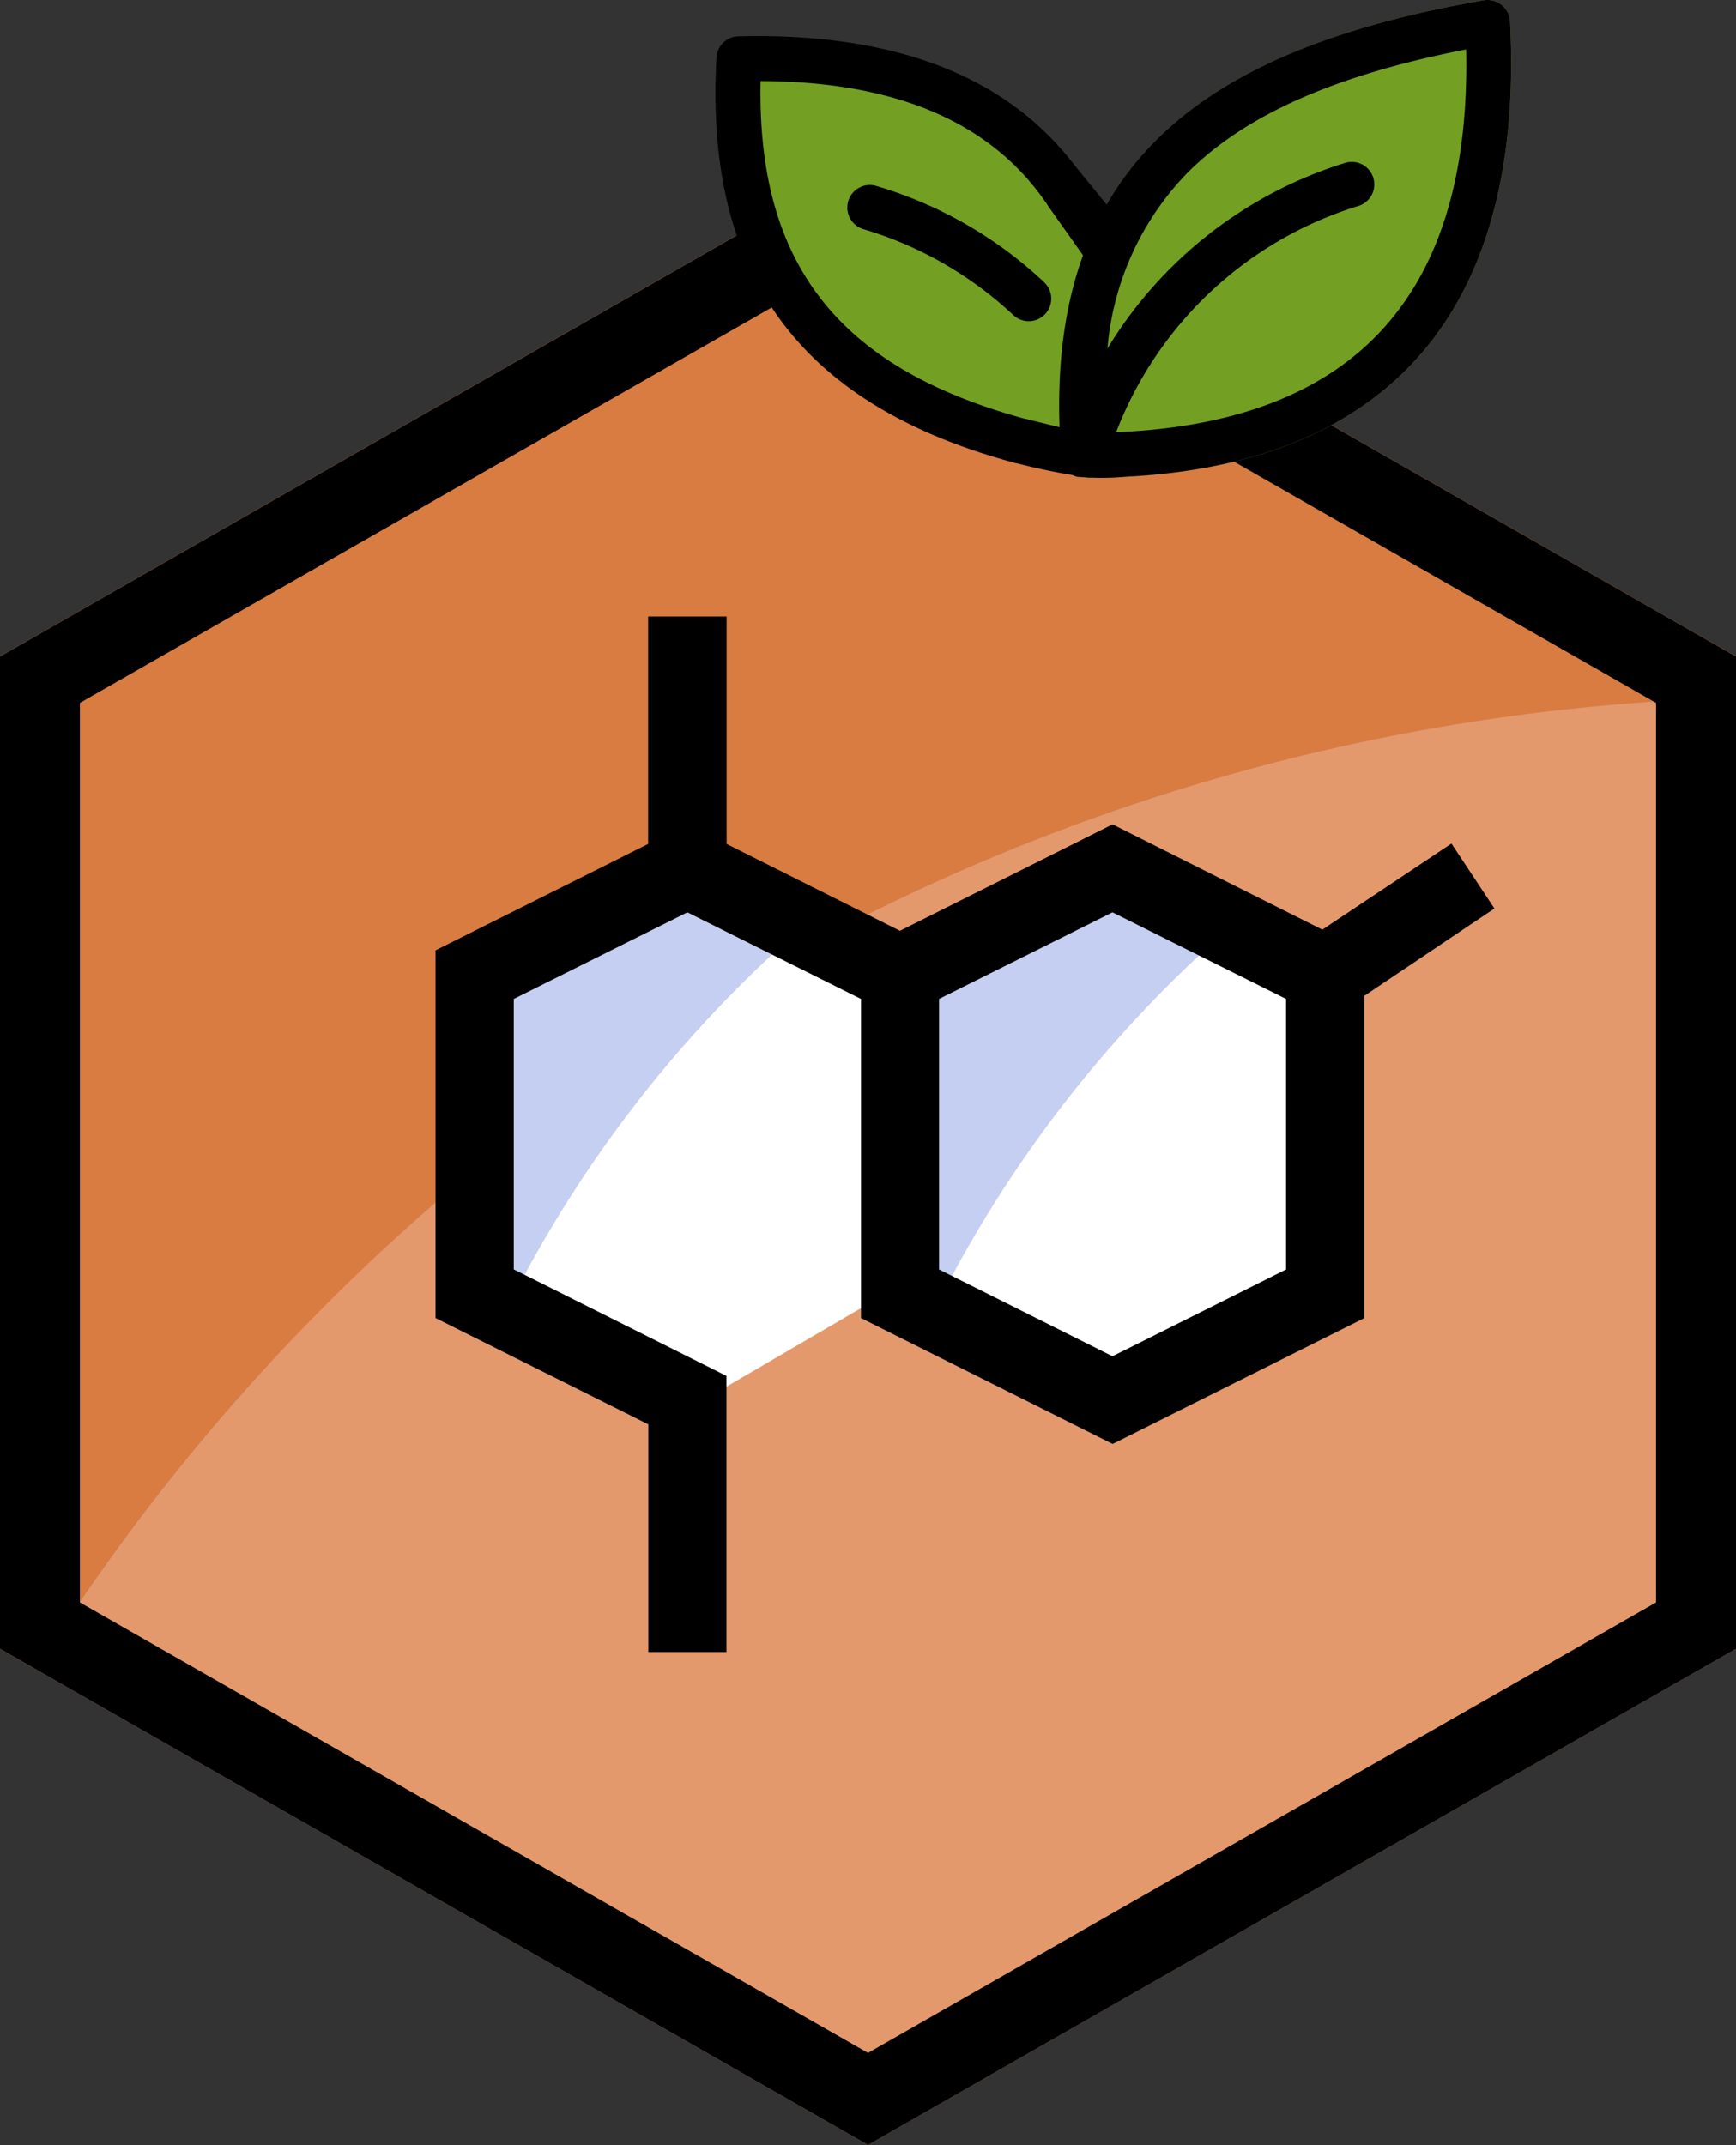
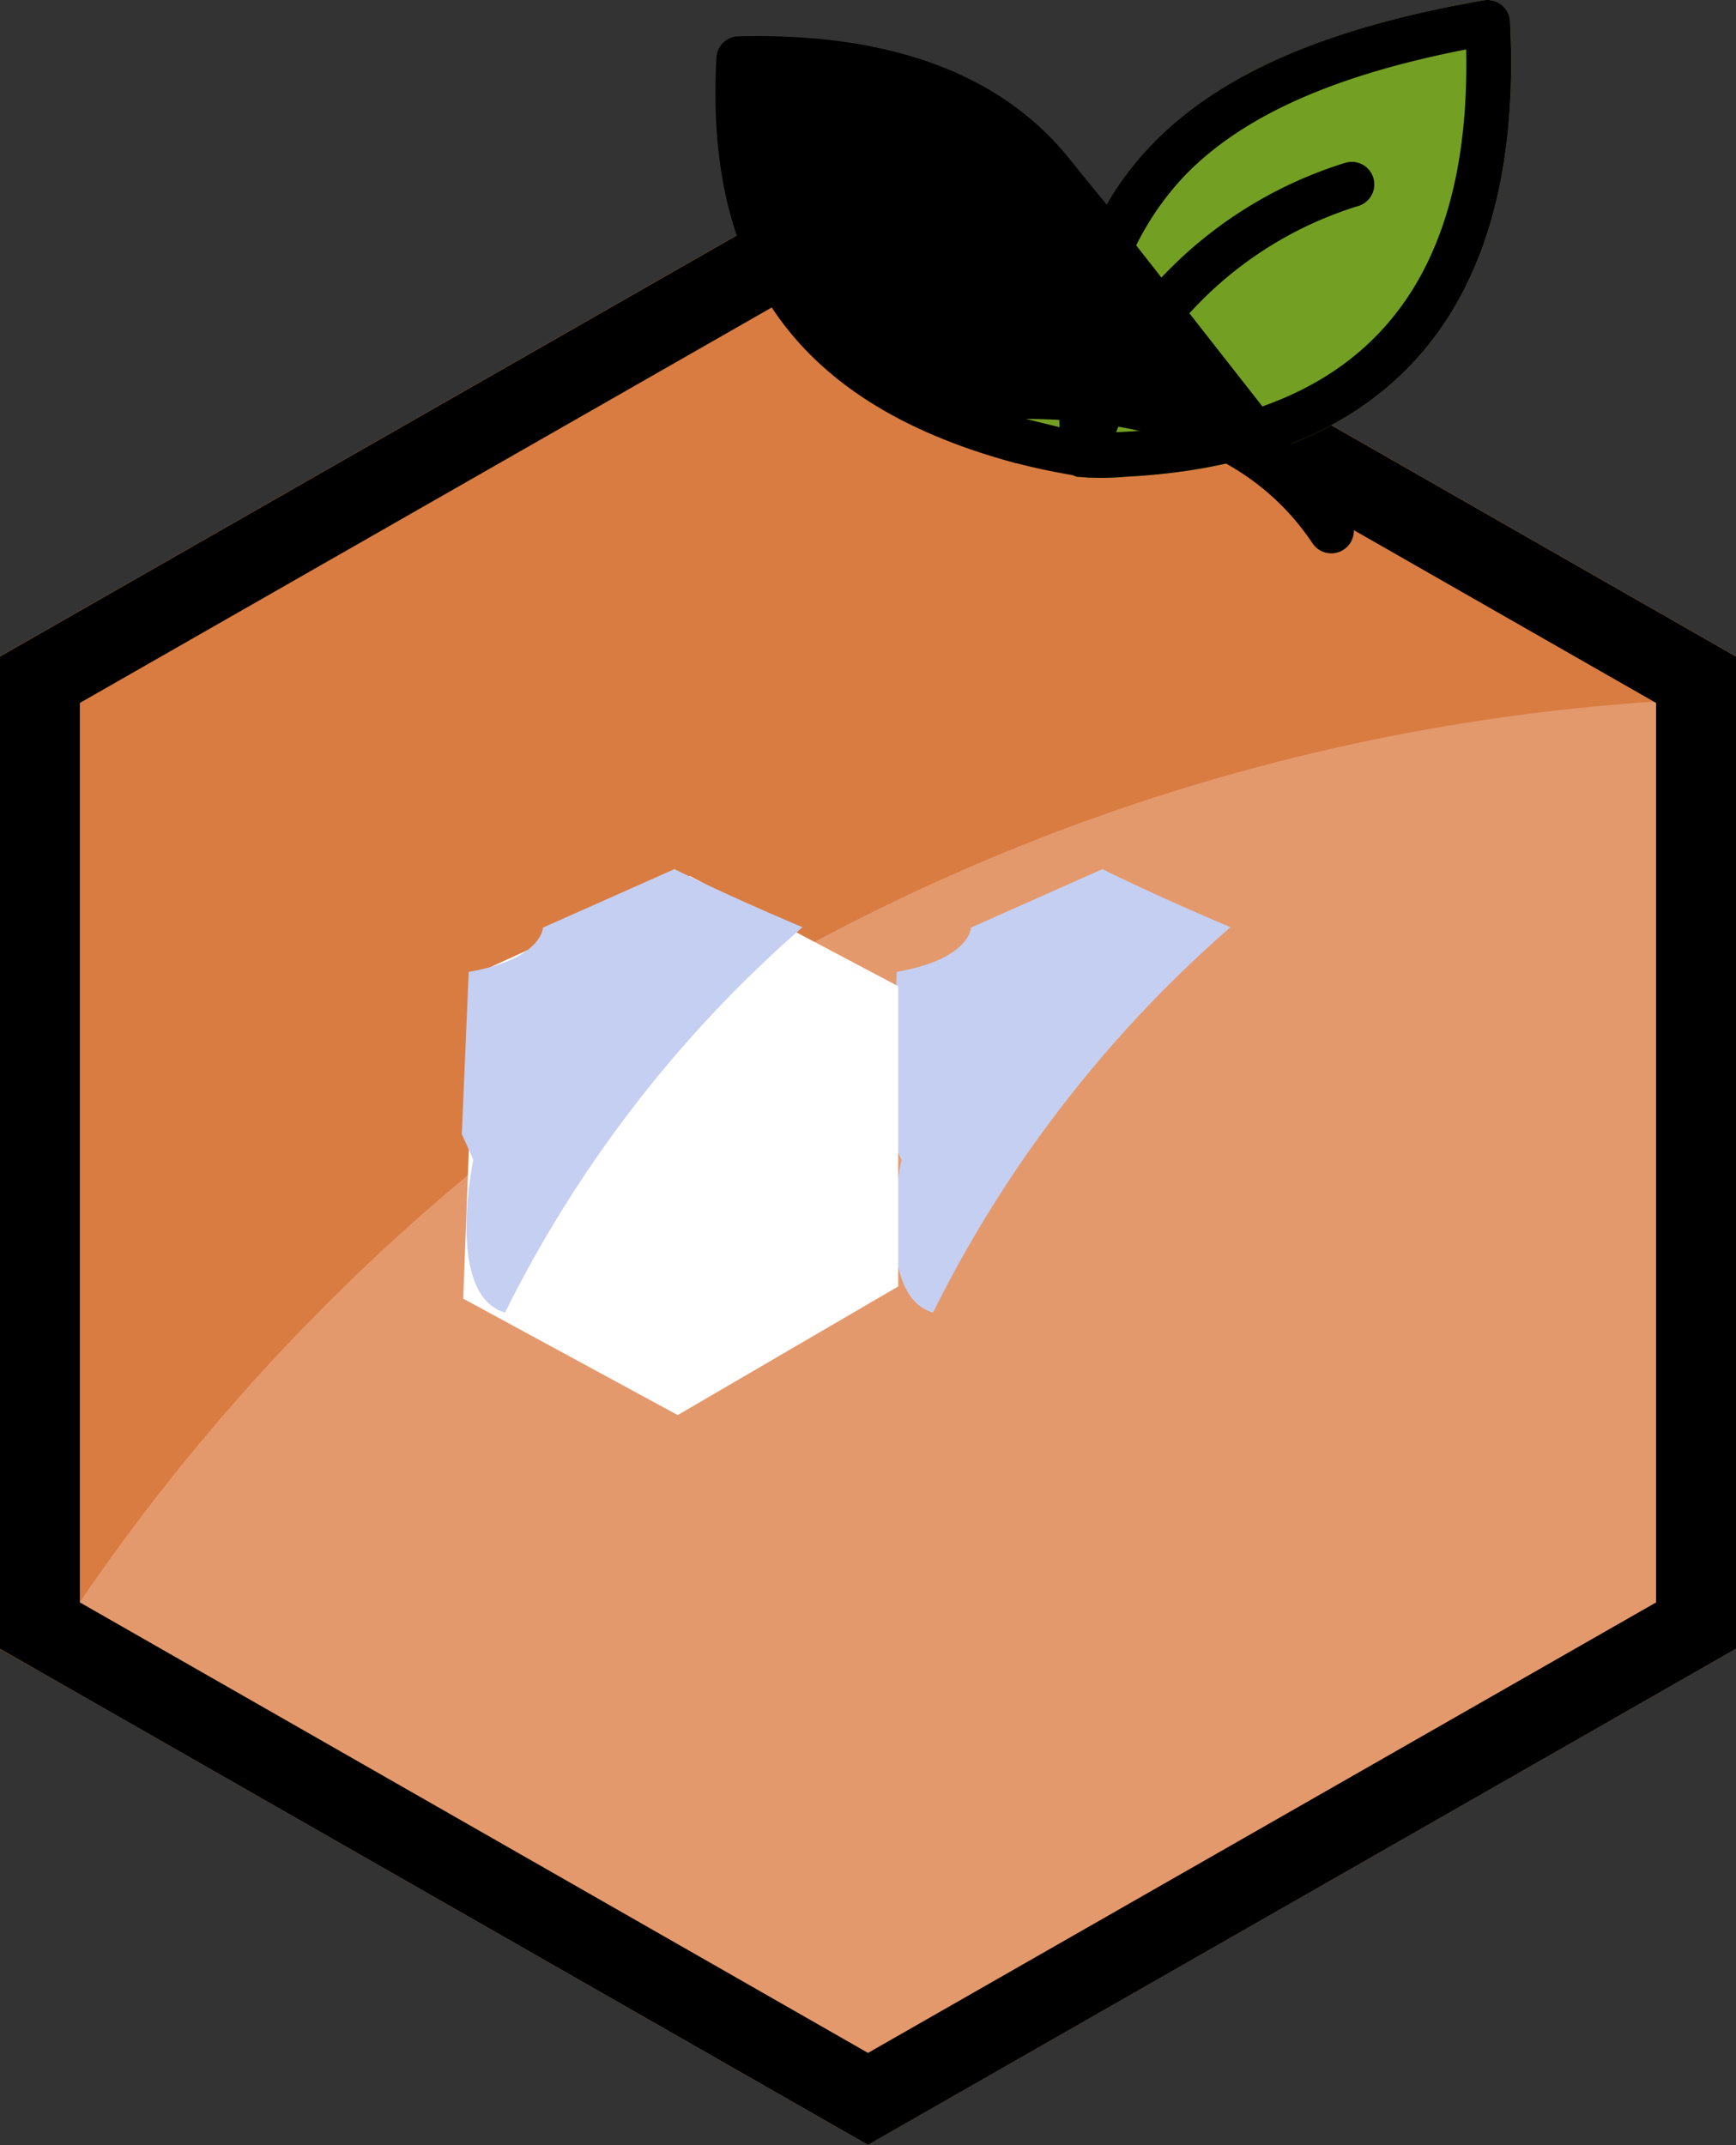
<svg xmlns="http://www.w3.org/2000/svg" width="54.146" height="66.881" viewBox="0 0 54.146 66.881">
  <rect x="0" y="0" width="54.146" height="66.881" fill="#333333" stroke="none" />
  <g transform="translate(0 5)">
    <path d="M27.073,0,0,15.47v30.94l27.073,15.47,27.073-15.47V15.47Z" fill="#e4996d" />
    <path d="M54.146,16.761V15.47L27.073,0,0,15.47v30.94l1.121.64a64.58,64.58,0,0,1,53.025-30.29" fill="#d97c41" />
-     <path d="M32.724,29.017l-.382,10.124,6.687,3.629,6.877-4.011V29.4l-6.5-3.439Z" transform="translate(-4.545 -3.649)" fill="#fff" />
    <path d="M34.824,27.536s-.022.981-2.317,1.381l-.215,5.059.36.8s-.9,4.216.989,4.762a38.8,38.8,0,0,1,9.277-12.015c-2.391-1.007-3.995-1.81-3.995-1.81Z" transform="translate(-4.539 -3.613)" fill="#c5cff1" />
    <path d="M17.192,29.017l-.382,10.124L23.5,42.771l6.877-4.011V29.4l-6.5-3.439Z" transform="translate(-2.362 -3.649)" fill="#fff" />
    <path d="M19.292,27.536s-.022.981-2.317,1.381l-.215,5.059.36.8s-.9,4.216.989,4.762a38.8,38.8,0,0,1,9.277-12.015c-2.391-1.007-3.995-1.81-3.995-1.81Z" transform="translate(-2.356 -3.613)" fill="#c5cff1" />
    <path d="M2.492,44.964V16.917L27.073,2.871l24.58,14.046V44.964L27.073,59.01ZM27.073,0,0,15.47v30.94l27.073,15.47,27.073-15.47V15.47Z" />
-     <path d="M47.539,23.7l-.046-.072-3.814,2.541-.212.144-6.545-3.283L30.29,26.348l-5.406-2.707V16.548H22.437V23.64l-6.631,3.317V38.423L22.2,41.617l.242.12v7.1H24.88V40.228l-6.391-3.2-.244-.121V28.473l5.415-2.7,5.415,2.7v9.95l7.812,3.907.039.018,7.8-3.9.046-.024V28.378L48.762,25.7l.071-.047ZM31.51,36.908V28.473l5.409-2.7,5.415,2.7v8.435l-5.415,2.706Z" transform="translate(-2.221 -2.326)" />
  </g>
  <g transform="translate(22.315)">
    <path d="M34.38,6.085a8.227,8.227,0,0,0-2.572-2.7c-1.287-.576-5.939-2.128-7.359-1.6s.355,6.6.931,7.4a28.653,28.653,0,0,0,4.566,3.458A14.621,14.621,0,0,0,33.225,13.8c.133.044,1.775.31,1.775.31l.354-5.985-.208-.967Z" transform="translate(-23.315)" fill="#73a022" fill-rule="evenodd" />
    <path d="M48.1.71h0A.709.709,0,0,0,47.4,0a.678.678,0,0,0-.12.01C38.594,1.524,33.388,5.1,34.1,14.252a.7.7,0,0,0,.482.613,8.6,8.6,0,0,0,1.539,0C44.66,14.425,48.534,9.317,48.1.71" transform="translate(-23.315)" fill="#73a022" fill-rule="evenodd" />
    <path d="M33.574,8.806A13.029,13.029,0,0,0,28.339,5.8a.7.7,0,1,0-.417,1.343A11.713,11.713,0,0,1,32.6,9.82a.7.7,0,0,0,.972-1.014" transform="translate(-23.315)" fill-rule="evenodd" />
-     <path d="M34.85,5.625c-2.377-3.558-6.5-4.6-10.819-4.492a.7.7,0,0,0-.685.664c-.38,6.891,2.712,10.845,9.266,12.625a.7.7,0,1,0,.368-1.36C27.327,11.523,24.6,8.4,24.723,2.527c3.59.012,6.989.932,8.959,3.88a.7.7,0,1,0,1.168-.783Z" transform="translate(-23.315)" fill-rule="evenodd" />
+     <path d="M34.85,5.625c-2.377-3.558-6.5-4.6-10.819-4.492a.7.7,0,0,0-.685.664c-.38,6.891,2.712,10.845,9.266,12.625a.7.7,0,1,0,.368-1.36c3.59.012,6.989.932,8.959,3.88a.7.7,0,1,0,1.168-.783Z" transform="translate(-23.315)" fill-rule="evenodd" />
    <path d="M48.1.71h0a.707.707,0,0,0-.826-.7C38.594,1.523,33.387,5.1,34.1,14.252a.7.7,0,0,0,.484.613,8.588,8.588,0,0,0,1.538,0C44.659,14.425,48.533,9.317,48.1.71M35.813,13.476a11.818,11.818,0,0,1,7.574-7.06.7.7,0,0,0-.451-1.332,13.281,13.281,0,0,0-7.394,5.781,8.936,8.936,0,0,1,2.436-5.416c1.864-1.909,4.783-3.132,8.752-3.908.158,7.664-3.477,11.627-10.914,11.935" transform="translate(-23.315)" fill-rule="evenodd" />
    <path d="M34.447,5.07l1.5,1.835L35.06,8.357,33.7,6.437l.088-1Z" transform="translate(-23.315)" fill-rule="evenodd" />
    <path d="M32.618,14.42a20.025,20.025,0,0,0,2.288.464c.763.067.279-1.074.279-1.074l-.739-.392s-.759-.185-1.471-.361Z" transform="translate(-23.315)" fill-rule="evenodd" />
  </g>
</svg>